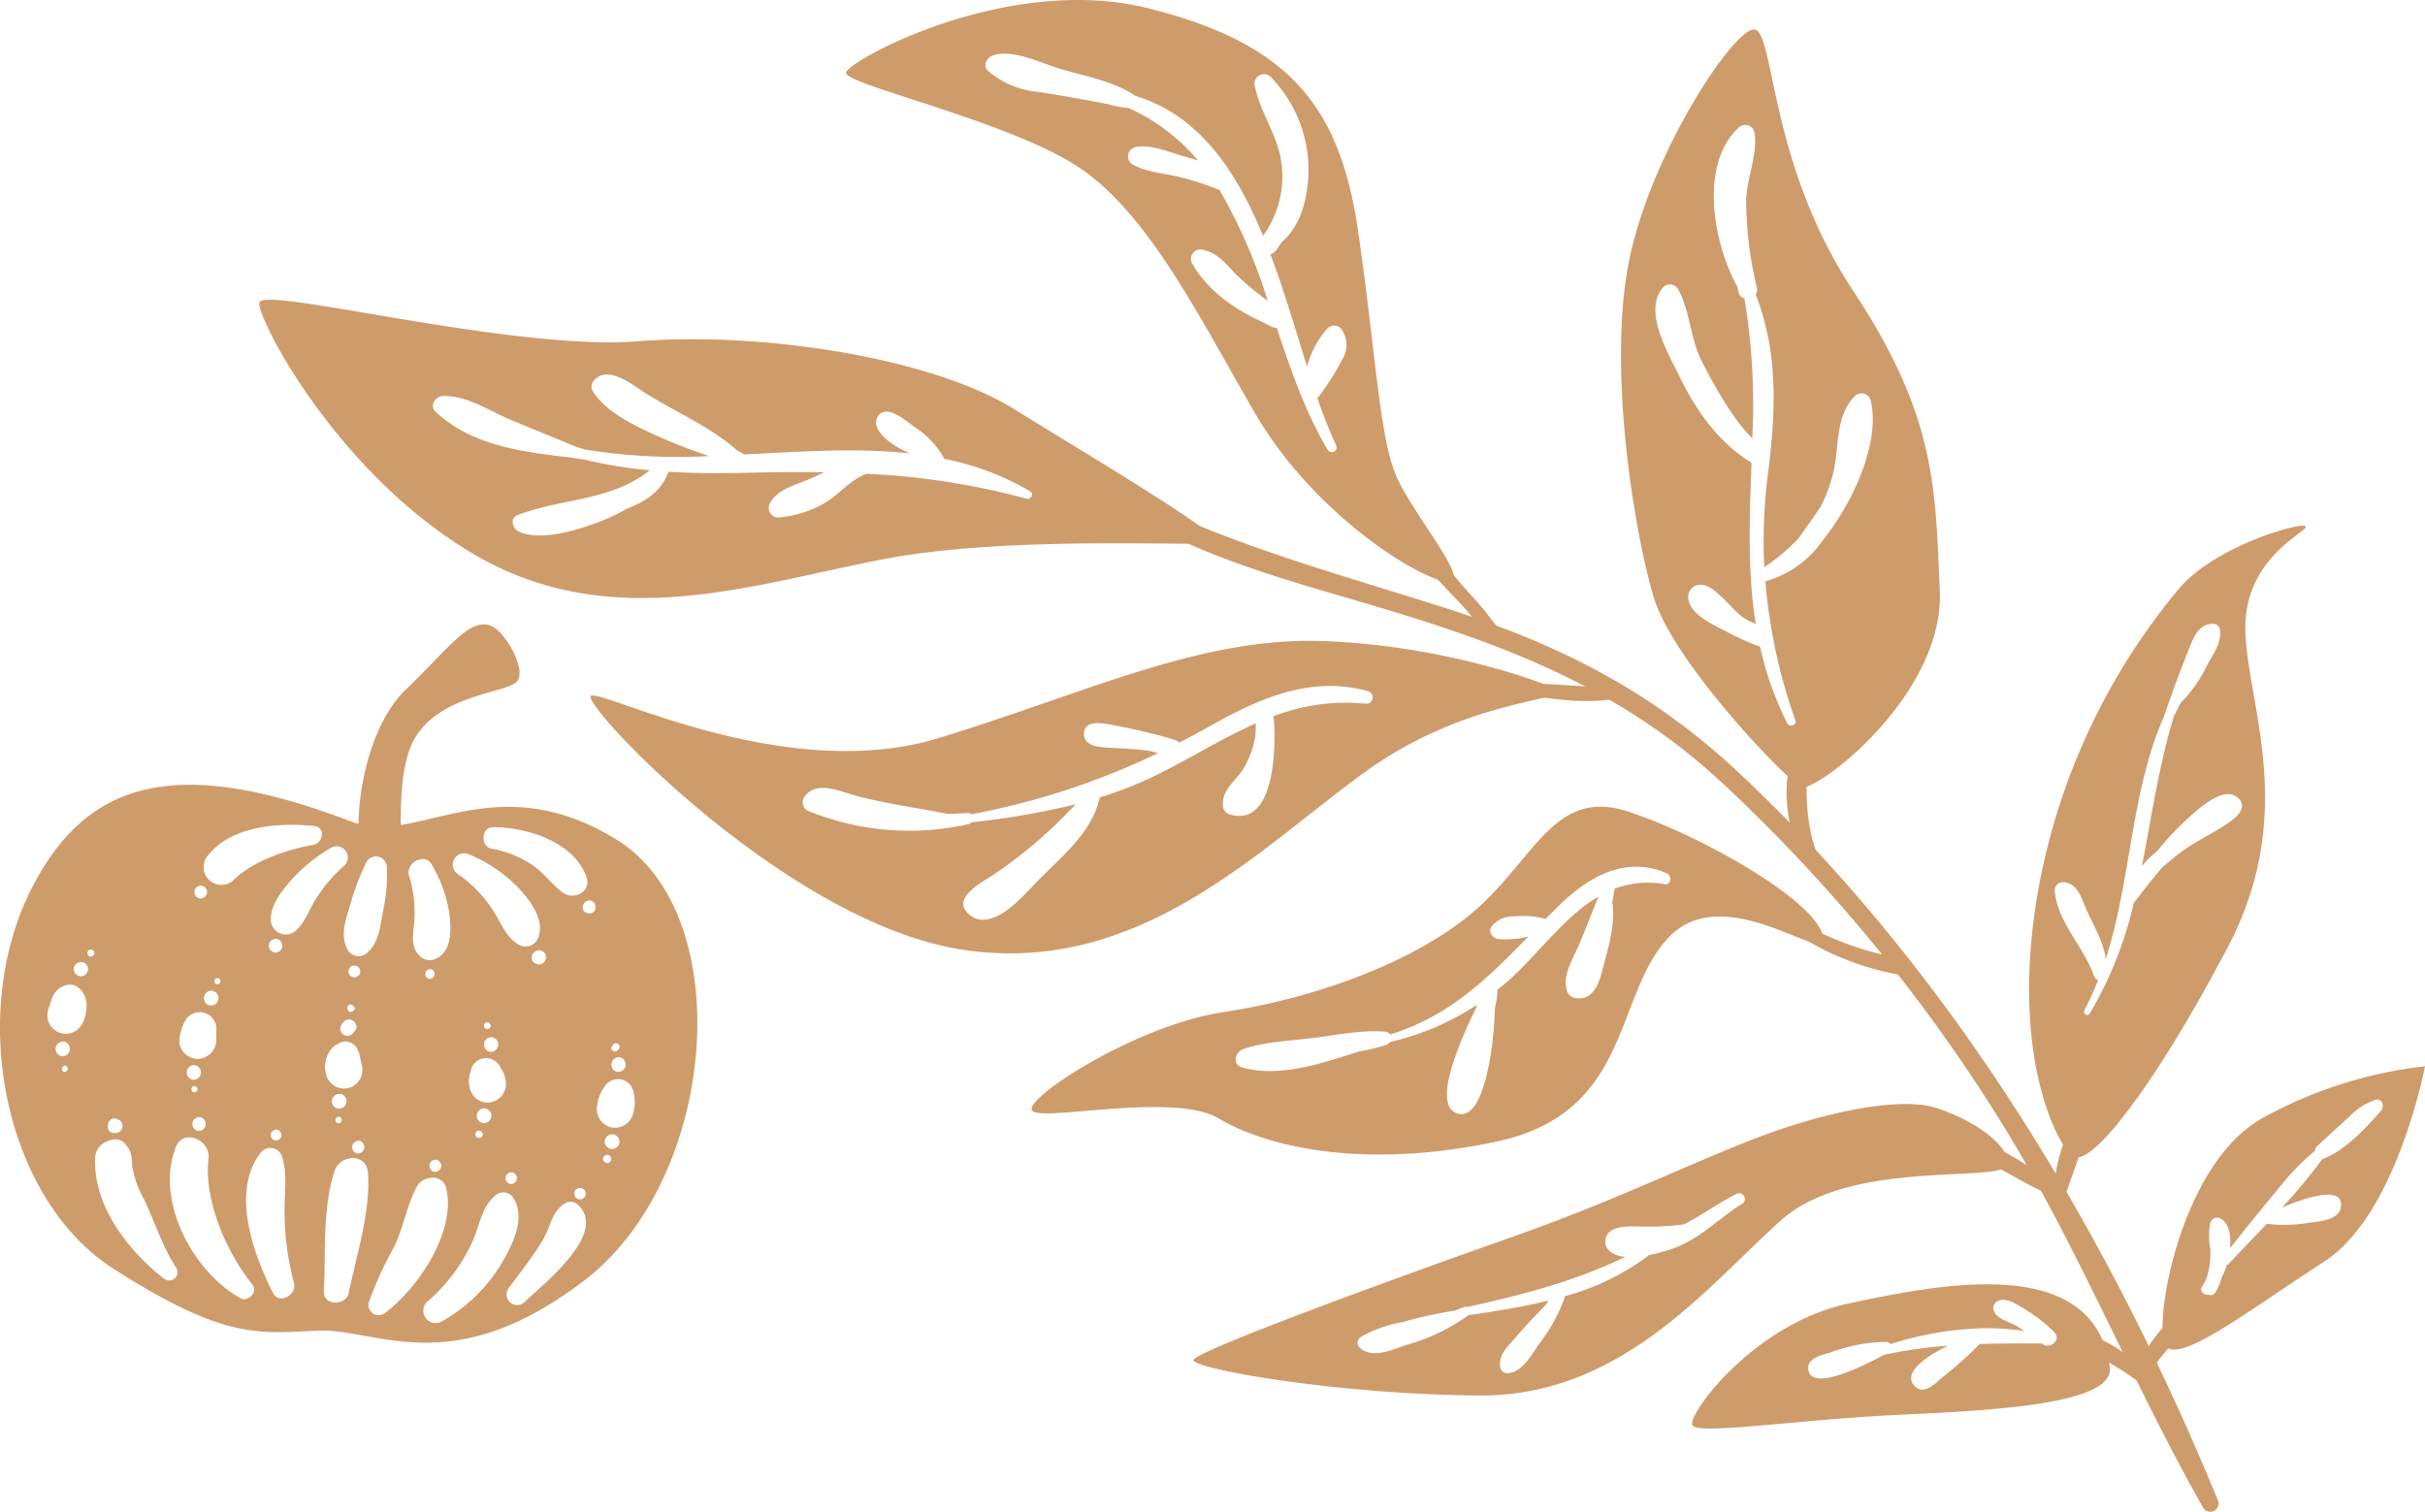
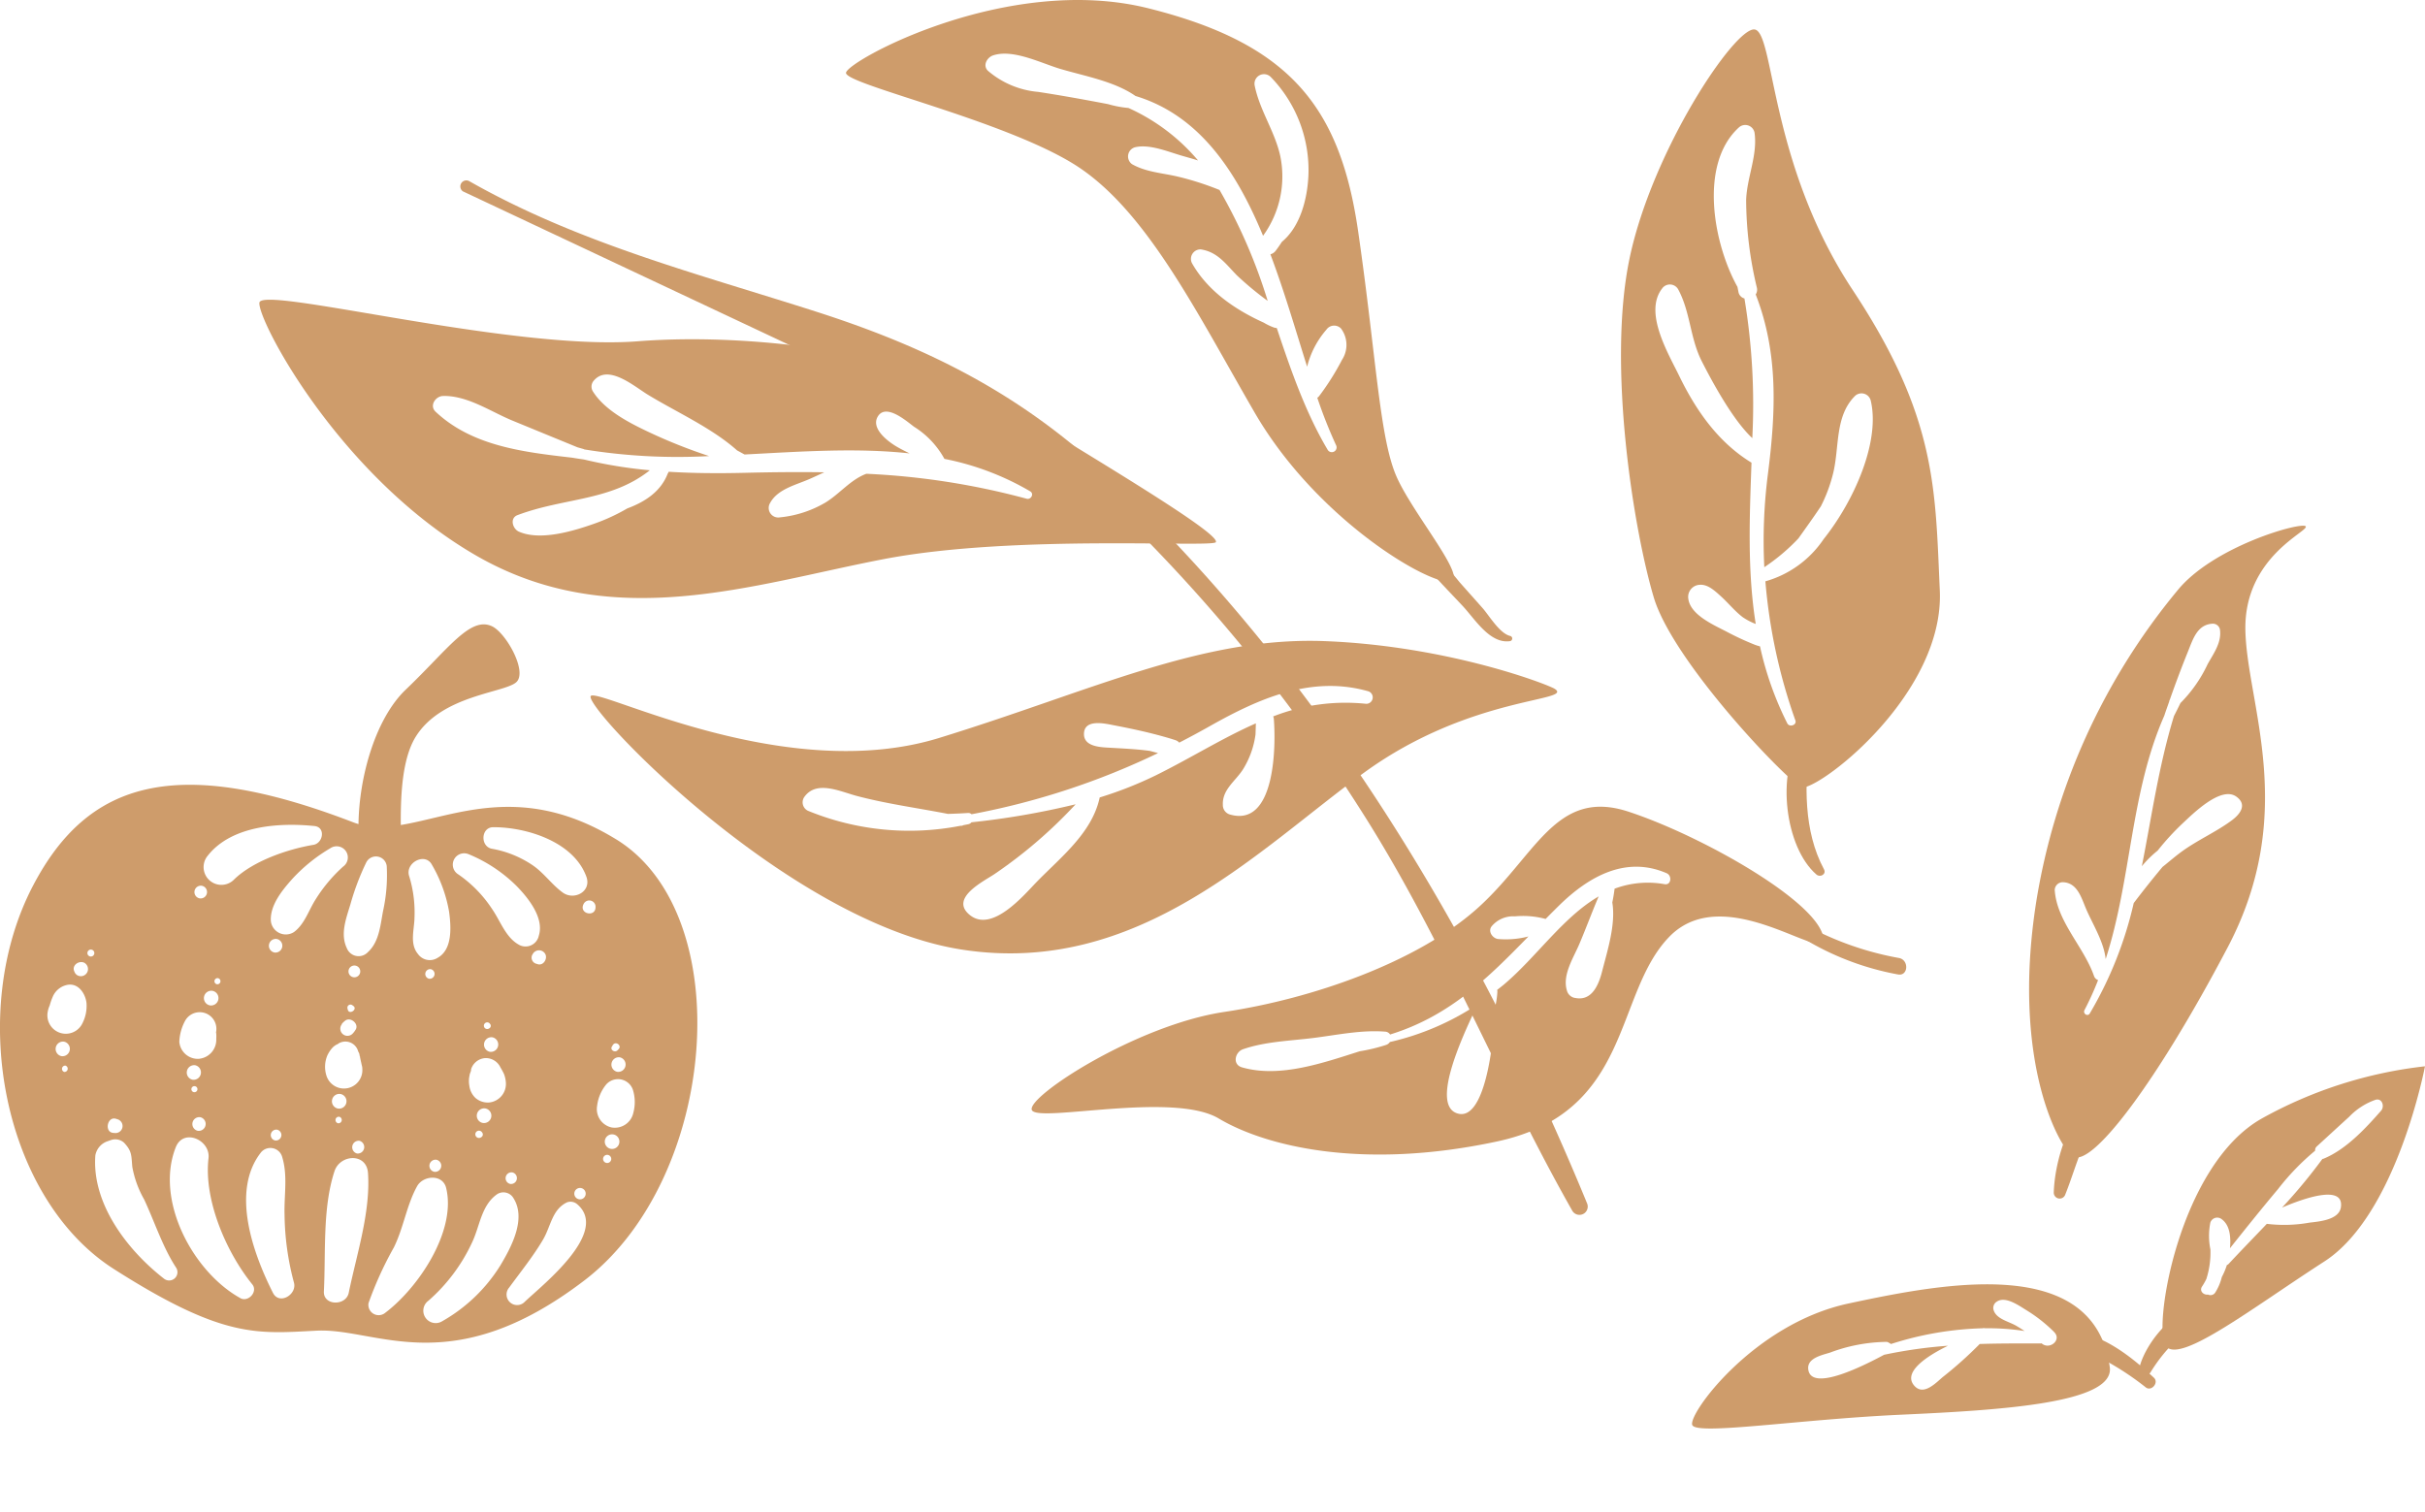
<svg xmlns="http://www.w3.org/2000/svg" id="Group_6522" data-name="Group 6522" width="299" height="186.445" viewBox="0 0 299 186.445">
  <defs>
    <style> .cls-1 { fill: #ce9c6b; } .cls-2 { clip-path: url(#clip-path); } </style>
    <clipPath id="clip-path">
      <rect id="Rectangle_1577" data-name="Rectangle 1577" class="cls-1" width="299" height="186.445" />
    </clipPath>
  </defs>
  <g id="Group_6521" data-name="Group 6521" class="cls-2">
-     <path id="Path_21088" data-name="Path 21088" class="cls-1" d="M266.152,117.628c10.507,8.266,24.6,11.44,37.127,15.275,15.5,4.743,28.646,10.1,40.653,21.336a205.379,205.379,0,0,1,33.8,41.081c9.624,15.408,16.269,32.275,25.2,48.012a1.022,1.022,0,0,0,1.812-.943c-13.6-33.072-32.877-65.172-59.1-89.718-10.694-10.012-22.013-15.738-35.885-20.186-14.621-4.688-29.363-8.455-42.805-16.1a.743.743,0,0,0-.807,1.246" transform="translate(-131.297 -57.425)" />
-     <path id="Path_21089" data-name="Path 21089" class="cls-1" d="M359.681,166.383c5.516.963,11.705,2.544,17.3,1.552a.612.612,0,0,0-.092-1.2c-5.7-.443-11.454-.733-17.168-1.1-.5-.032-.51.673-.044.754" transform="translate(-177.478 -81.803)" />
+     <path id="Path_21088" data-name="Path 21088" class="cls-1" d="M266.152,117.628a205.379,205.379,0,0,1,33.8,41.081c9.624,15.408,16.269,32.275,25.2,48.012a1.022,1.022,0,0,0,1.812-.943c-13.6-33.072-32.877-65.172-59.1-89.718-10.694-10.012-22.013-15.738-35.885-20.186-14.621-4.688-29.363-8.455-42.805-16.1a.743.743,0,0,0-.807,1.246" transform="translate(-131.297 -57.425)" />
    <path id="Path_21090" data-name="Path 21090" class="cls-1" d="M354.737,141.755c-1.323-.288-2.6-2.5-3.444-3.454-.939-1.06-1.885-2.115-2.823-3.177a78.9,78.9,0,0,0-6.121-6.738c-.51-.458-1.508.066-1.074.751,2.07,3.27,4.945,6.108,7.582,8.923,1.5,1.606,3.356,4.706,5.847,4.325a.328.328,0,0,0,.034-.629" transform="translate(-168.502 -63.324)" />
    <path id="Path_21091" data-name="Path 21091" class="cls-1" d="M430.4,221.26a34.3,34.3,0,0,0,16.076,7.636c1.281.241,1.393-1.8.118-2.03a38.124,38.124,0,0,1-15.55-6.6c-.624-.461-1.219.52-.644.994" transform="translate(-212.46 -108.73)" />
    <path id="Path_21092" data-name="Path 21092" class="cls-1" d="M439.867,195.849c-2.536-4.719-2.4-10.554-1.744-15.691.086-.672-.846-.893-1.191-.39-2.893,4.224-1.919,13.328,2.007,16.729.456.4,1.259-.032.928-.648" transform="translate(-214.973 -88.651)" />
-     <path id="Path_21093" data-name="Path 21093" class="cls-1" d="M487.189,282.624a35.813,35.813,0,0,0-6.7-4.313c-1.671-.817-3.972-1.946-5.821-1.258a.6.6,0,0,0-.165.931,6.52,6.52,0,0,0,2.358,1.081,32.465,32.465,0,0,1,3.656,1.621c2.035,1.044,3.968,2.283,6.072,3.189.785.339,1.169-.792.6-1.251" transform="translate(-234.28 -136.731)" />
    <path id="Path_21094" data-name="Path 21094" class="cls-1" d="M501.761,279.381c.734-1.828,1.29-3.72,2.03-5.547a53.615,53.615,0,0,0,2.337-5.386.813.813,0,0,0-1.31-.848c-2.775,2.674-4.348,7.743-4.469,11.512a.728.728,0,0,0,1.413.269" transform="translate(-247.121 -132.059)" />
    <path id="Path_21095" data-name="Path 21095" class="cls-1" d="M514.109,330.217c-2.65-2.479-6.535-5.663-10.368-5.619a.524.524,0,0,0-.313.954,34.132,34.132,0,0,0,4.951,2.694,34.66,34.66,0,0,1,4.723,3.159c.693.55,1.658-.579,1.007-1.188" transform="translate(-248.533 -160.319)" />
    <path id="Path_21096" data-name="Path 21096" class="cls-1" d="M522.558,326.274a19.6,19.6,0,0,1,3.516-4.284c1.318-1.115,3.031-1.73,4.283-2.895a.669.669,0,0,0-.407-1.148c-3.849-.357-7.857,4.3-8.744,7.68a.759.759,0,0,0,1.351.647" transform="translate(-257.41 -157.024)" />
    <path id="Path_21097" data-name="Path 21097" class="cls-1" d="M63.19,73.4c-.24,2.158,9.845,21.412,26.671,31.15s34.112,3.584,50.295.474,40.688-1.382,40.97-2.1c.456-1.15-14.812-10.17-24.926-16.43s-30.826-9.552-46.361-8.335S63.43,71.243,63.19,73.4M85.83,84.9c3.041-.058,5.84,1.921,8.589,3.051q4.007,1.649,8.013,3.29c.249.069.5.138.739.211a.583.583,0,0,1,.079.042,71.68,71.68,0,0,0,15.392.821A64.666,64.666,0,0,1,111.3,89.4c-2.453-1.154-5.549-2.719-7.023-5.114a1.128,1.128,0,0,1,.055-1.165c1.764-2.289,5.027.568,6.752,1.622,3.5,2.137,7.893,4.09,11.008,6.876.309.16.613.336.92.5,6.883-.356,13.77-.853,20.347-.134-.6-.3-1.2-.591-1.772-.944-1.019-.633-3.009-2.174-2.148-3.605,1.008-1.675,3.559.587,4.467,1.259a10.806,10.806,0,0,1,3.748,3.965,33.707,33.707,0,0,1,10.573,4c.52.309.1,1.061-.437.914a91.441,91.441,0,0,0-19.76-3.077c-1.962.722-3.305,2.5-5.092,3.574a13.672,13.672,0,0,1-5.563,1.8,1.178,1.178,0,0,1-1.218-1.767c.913-1.691,3.087-2.2,4.75-2.913.632-.271,1.278-.582,1.934-.876-3.168-.05-6.391-.019-9.737.062-3.2.077-6.347.064-9.454-.129a.49.49,0,0,1-.085.178l-.018.021c-.821,2.161-2.688,3.469-4.994,4.321a23.62,23.62,0,0,1-4.1,1.893c-2.554.9-6.634,2.141-9.277.967-.759-.337-1.155-1.658-.164-2.031,5.755-2.171,11.481-1.7,16.32-5.533a56.433,56.433,0,0,1-8.114-1.326c-.492-.071-.985-.144-1.468-.226-5.951-.686-12.307-1.408-16.837-5.671-.8-.75.006-1.919.923-1.936" transform="translate(-31.207 -36.072)" />
    <path id="Path_21098" data-name="Path 21098" class="cls-1" d="M206.106,8.986c-.048,1.415,19.129,5.737,28.021,11.206s15.12,18.177,22.356,30.669,20.1,20.48,23.774,20.889c3.236.361-4.216-8.224-6.3-13.043s-2.488-14.912-4.712-30.232S260.79,5.362,243.363,1.017s-37.209,6.556-37.257,7.97m26.394-.5c3.02.9,6.693,1.529,9.3,3.349,7.85,2.37,12.423,9.245,15.726,17.235l.02-.018a12.457,12.457,0,0,0,2.105-9.81c-.664-3.048-2.539-5.619-3.158-8.706a1.172,1.172,0,0,1,2-1.026,16.483,16.483,0,0,1,4.631,12.071c-.125,2.931-.995,6.353-3.275,8.242-.244.38-.5.753-.778,1.116a1.137,1.137,0,0,1-.638.417c1.728,4.579,3.121,9.4,4.53,13.867a10.963,10.963,0,0,1,2.365-4.556,1.168,1.168,0,0,1,1.817-.15,3.372,3.372,0,0,1,.116,3.859,31.657,31.657,0,0,1-2.831,4.487,1.158,1.158,0,0,1-.213.189,58.683,58.683,0,0,0,2.313,5.843.592.592,0,0,1-1.051.546c-2.713-4.574-4.515-9.775-6.254-14.977l-.054-.021a.935.935,0,0,1-.239-.036,6.982,6.982,0,0,1-1.308-.616c-3.542-1.6-6.918-3.911-8.859-7.336a1.17,1.17,0,0,1,1.1-1.7c2.036.314,3.047,1.768,4.411,3.174a39.41,39.41,0,0,0,3.823,3.172,65.83,65.83,0,0,0-5.936-13.673,35.649,35.649,0,0,0-5.178-1.658c-1.9-.444-3.865-.544-5.592-1.513a1.172,1.172,0,0,1,.388-2.107c1.764-.4,4.007.548,5.689,1.038.666.194,1.359.383,2.045.6a24.207,24.207,0,0,0-8.579-6.473,13.117,13.117,0,0,1-2.515-.475c-2.864-.547-5.728-1.069-8.614-1.508a10.96,10.96,0,0,1-6.177-2.583c-.722-.658-.131-1.674.615-1.921,2.457-.815,5.892.953,8.255,1.658" transform="translate(-101.795 0)" />
    <path id="Path_21099" data-name="Path 21099" class="cls-1" d="M143.945,162.915c-1.606.695,23.867,27.889,45.657,31.3s36.659-12.405,49.728-21.87,25.887-8.682,23.425-10.276c-.814-.528-13.064-5.279-28.286-5.883s-28.865,6.174-47.638,11.945-41.28-5.912-42.886-5.217m64.317,3.619c1.854.355,3.716.74,5.545,1.228l.009,0c.734.2,1.465.4,2.186.641a1.018,1.018,0,0,1,.455.3q1.89-.973,3.793-2.046c6.074-3.425,12.54-6.282,19.544-4.28a.793.793,0,0,1-.293,1.538,24.47,24.47,0,0,0-11.461,1.555.943.943,0,0,1,.076.258c.269,3.2.251,13.562-5.48,11.816a1.206,1.206,0,0,1-.8-1.173c-.08-1.872,1.518-2.888,2.452-4.323a10.856,10.856,0,0,0,1.575-4.361c.02-.55.032-1.021.044-1.361-4.1,1.8-8.009,4.266-12.3,6.392a47.522,47.522,0,0,1-6.956,2.744c-.936,4.395-4.832,7.385-7.835,10.483-1.494,1.541-5.429,6.248-8.181,4.013-2.594-2.106,1.857-4.219,3.106-5.088a58.036,58.036,0,0,0,9.943-8.566,97.386,97.386,0,0,1-12.845,2.223.634.634,0,0,1-.334.222c-.224.056-.45.087-.675.138a.465.465,0,0,1-.194.067c-.062.006-.124,0-.185.01a32.919,32.919,0,0,1-18.655-1.81,1.155,1.155,0,0,1-.6-1.7c1.488-2.183,4.425-.726,6.516-.174,3.707.979,7.48,1.481,11.218,2.21q1.231-.031,2.472-.111a.554.554,0,0,1,.444.155,91.917,91.917,0,0,0,23-7.542c-.342-.093-.685-.181-1.027-.273-1.584-.214-3.142-.284-4.824-.382-1.093-.064-3.276-.077-3.284-1.678-.009-1.9,2.521-1.322,3.553-1.125" transform="translate(-71.059 -77.122)" />
    <path id="Path_21100" data-name="Path 21100" class="cls-1" d="M395.979,35.387c-2.785,13.232.516,33.586,2.982,41.834s17.329,23.541,18.355,23.452c2.757-.239,17.48-11.812,16.909-24.327s-.352-21.336-10.727-37.018-9.65-31.983-12.143-32.152-12.591,14.979-15.377,28.211m15.4-15.526c.412,2.82-.928,5.5-1.031,8.347a46.954,46.954,0,0,0,1.329,10.833,1.075,1.075,0,0,1-.149.814c2.808,7.222,2.481,14.463,1.511,22.1a64.847,64.847,0,0,0-.451,11.534,24.106,24.106,0,0,0,4.205-3.549c.879-1.24,1.841-2.567,2.765-3.951a18.808,18.808,0,0,0,1.508-4.041c.81-3.257.182-7.086,2.729-9.6a1.173,1.173,0,0,1,1.921.615C426.895,58,423.669,65.3,419.9,70.031a12.865,12.865,0,0,1-7.18,5.2,67.786,67.786,0,0,0,3.7,17.153c.2.585-.736.881-1,.36a40.011,40.011,0,0,1-3.363-9.493,5.049,5.049,0,0,1-.744-.24,34.845,34.845,0,0,1-3.427-1.6c-1.536-.8-4.414-2.038-4.669-4.026a1.491,1.491,0,0,1,1.392-1.724c1.006-.087,1.877.743,2.579,1.373.939.842,1.734,1.854,2.742,2.622a7.786,7.786,0,0,0,1.6.834c-1.047-6.567-.76-13.2-.522-19.89-4.07-2.479-6.828-6.409-8.892-10.659-1.377-2.836-4.408-7.841-2.142-10.8a1.173,1.173,0,0,1,2,.095c1.508,2.807,1.454,6.007,2.9,8.852,1.284,2.527,3.838,7.259,6.233,9.485a79.828,79.828,0,0,0-.969-17.223,1.017,1.017,0,0,1-.742-.82c-.04-.2-.078-.4-.118-.606-3-5.375-4.763-15.172.184-19.673a1.166,1.166,0,0,1,1.912.613" transform="translate(-195.05 -3.544)" />
    <path id="Path_21101" data-name="Path 21101" class="cls-1" d="M306.094,209.267c-7.386,6.494-20.117,10.972-31,12.6s-24.433,10.491-23.738,12.1,17.405-2.319,23.038,1.039,17.522,6.431,34.3,2.841,14.366-18.167,21.273-25.26,19.454,3.62,18.987.151c-.6-4.435-14.979-12.591-24.04-15.567s-11.437,5.606-18.823,12.1m23.548-4.5c.664.288.568,1.483-.257,1.346a11.7,11.7,0,0,0-6.174.554q-.108.861-.282,1.7c.45,2.684-.608,5.951-1.259,8.509-.411,1.615-1.235,3.655-3.268,3.272a1.237,1.237,0,0,1-1.069-.918c-.588-1.917.794-4.008,1.515-5.7.835-1.958,1.568-3.954,2.4-5.91-4.4,2.557-7.669,7.476-11.676,10.86-.277.234-.561.446-.841.67a.883.883,0,0,1,.028.214,9.92,9.92,0,0,1-.307,2.012c-.1,4.573-1.293,14.2-4.7,12.98-3.07-1.094.408-8.9,2.4-13.039.013-.1.023-.2.037-.3a32.58,32.58,0,0,1-10.684,4.558.909.909,0,0,1-.469.358,21.3,21.3,0,0,1-3.245.782c-4.672,1.487-9.9,3.308-14.519,1.985-1.223-.35-.864-1.889.12-2.232,2.759-.961,5.863-1.035,8.748-1.4s5.85-1,8.77-.772a.768.768,0,0,1,.622.352c7.337-2.264,12.056-6.962,17.059-12.091a11.056,11.056,0,0,1-3.724.318c-.693-.064-1.327-.954-.8-1.586a3.446,3.446,0,0,1,2.858-1.21,10.592,10.592,0,0,1,3.782.321c.547-.554,1.1-1.109,1.665-1.664,3.669-3.594,8.238-6.156,13.27-3.971" transform="translate(-124.131 -97.08)" />
-     <path id="Path_21102" data-name="Path 21102" class="cls-1" d="M358.74,273.763c-9.375,3.76-16.664,7.426-29.395,11.9s-38.458,13.843-38.578,14.921,17.762,4.273,35.334,4.376,28.293-13.775,37.142-21.634,28.168-4.3,27.979-7.038c-.167-2.421-4.289-5.284-8.82-6.772s-14.288.483-23.663,4.243m-.346,7.57c-3.023,1.9-5.293,4.44-8.772,5.6a21.987,21.987,0,0,1-2.673.707,30.318,30.318,0,0,1-10.426,5.087.833.833,0,0,1-.032.277,21.158,21.158,0,0,1-3.194,5.707c-.972,1.4-1.994,3.413-3.865,3.51a.913.913,0,0,1-.836-.717c-.292-1.6,1.05-2.713,2-3.834,1.161-1.364,2.392-2.635,3.635-3.906.1-.171.2-.342.309-.51-3.2.793-6.485,1.31-9.66,1.774a.551.551,0,0,1-.17-.007s0,.006-.007.008a24.184,24.184,0,0,1-7.743,3.719c-1.81.591-4.17,1.765-5.751.266a.837.837,0,0,1,.229-1.291,16.072,16.072,0,0,1,5.2-1.834,48.377,48.377,0,0,1,6.351-1.381c.4-.169.8-.329,1.206-.474a.446.446,0,0,1,.376.029.483.483,0,0,1,.1-.042c6.811-1.516,13.176-3.168,19.365-6.165a3.249,3.249,0,0,1-1.907-.657,1.585,1.585,0,0,1,.512-2.739c1.05-.49,2.773-.317,3.879-.327a30.8,30.8,0,0,0,4.75-.284c2.2-1.142,4.245-2.634,6.478-3.758a.7.7,0,0,1,.646,1.241" transform="translate(-143.609 -132.87)" />
    <path id="Path_21103" data-name="Path 21103" class="cls-1" d="M512.593,136.131A80.142,80.142,0,0,0,495.2,174.6c-3.1,19.968,3.073,30.512,4.592,31.31,2.373,1.247,10.312-9.226,19.044-25.836s2.36-29.99,2.172-39.076,7.915-12.223,7.436-12.823-11.412,2.441-15.849,7.953m4.459,4.055a.887.887,0,0,1,.813.7c.24,1.6-.757,2.931-1.509,4.28A17,17,0,0,1,513,149.97c-.256.539-.528,1.072-.8,1.606-1.9,6.222-2.748,12.43-3.96,18.513a13.61,13.61,0,0,1,1.959-1.933,31.472,31.472,0,0,1,3.032-3.314c1.224-1.134,4.735-4.691,6.647-3.343,1.392.98.49,2.151-.5,2.9-1.96,1.472-4.337,2.485-6.335,3.971-.774.575-1.5,1.206-2.254,1.807q-1.826,2.188-3.549,4.457a47.476,47.476,0,0,1-5.422,13.616c-.263.431-.877.013-.648-.42a36.839,36.839,0,0,0,1.677-3.7.787.787,0,0,1-.494-.475c-1.258-3.641-4.626-6.765-4.854-10.663a.994.994,0,0,1,1.044-.928c1.8.086,2.263,2.014,2.876,3.412.816,1.861,2.145,3.975,2.362,6.067,3.2-9.89,3.022-20.457,7.23-30.023.185-.582.4-1.152.6-1.729a.586.586,0,0,1,.043-.169c.015-.033.034-.064.049-.1q1.039-2.971,2.22-5.892c.637-1.579,1.169-3.407,3.135-3.45" transform="translate(-244.154 -63.27)" />
    <path id="Path_21104" data-name="Path 21104" class="cls-1" d="M412.26,330.3c.623,1.27,13.185-.715,25.7-1.285s26.388-1.431,25.773-5.864c-1.937-13.977-20.469-10.363-32.217-7.851s-19.878,13.73-19.256,15m44.61-11.476c.982.953-.548,2.241-1.534,1.4-.007-.006-.015-.011-.021-.016a.567.567,0,0,1-.111.021c-2.557-.009-5.045-.014-7.509.064a48.966,48.966,0,0,1-4.573,4.089c-.855.728-2.321,2.288-3.438,1.116-1.566-1.642,1.328-3.639,4.1-4.989a58.485,58.485,0,0,0-7.876,1.113c-2.369,1.27-8.724,4.518-9.322,1.975-.361-1.533,1.611-1.916,2.647-2.24a20.429,20.429,0,0,1,6.977-1.324.554.554,0,0,1,.315.129.582.582,0,0,1,.218.138,40.205,40.205,0,0,1,11.312-1.946.513.513,0,0,1,.3,0,29.657,29.657,0,0,1,4.876.34c-.356-.227-.71-.461-1.072-.668-.946-.54-2.5-.834-2.776-2.007a.917.917,0,0,1,.459-.974c1.083-.684,2.768.572,3.708,1.139a18.565,18.565,0,0,1,3.326,2.636" transform="translate(-203.598 -154.555)" />
    <path id="Path_21105" data-name="Path 21105" class="cls-1" d="M539.162,266.211c-10.358,5.726-13.619,26.216-11.876,28.164,1.845,2.062,10.573-4.719,19.517-10.494s12.4-24.065,12.4-24.065a53.612,53.612,0,0,0-20.044,6.394m14.638-.923c-1.941,2.211-4.311,4.773-7.078,5.917a.632.632,0,0,1-.163.037,66.878,66.878,0,0,1-4.977,6c2.641-1.134,7.648-2.9,7.261-.064-.217,1.584-2.675,1.779-3.871,1.918a17.685,17.685,0,0,1-5.266.149c-1.585,1.667-3.186,3.307-4.718,4.952a.445.445,0,0,1-.206.125,8.869,8.869,0,0,1-.627,1.488,6.333,6.333,0,0,1-.793,1.881.692.692,0,0,1-.905.276c-.545.086-1.128-.453-.717-1.023a8.129,8.129,0,0,0,.511-.9,10.675,10.675,0,0,0,.5-3.64,8.36,8.36,0,0,1-.006-3.323.891.891,0,0,1,1.318-.465c1.133.754,1.216,2.314,1.1,3.638,1.954-2.456,3.912-4.9,5.935-7.306a29.936,29.936,0,0,1,4.566-4.724.614.614,0,0,1,.212-.534c1.326-1.214,2.648-2.432,3.978-3.642a8.286,8.286,0,0,1,3.254-2.1c.823-.241,1.144.821.689,1.34" transform="translate(-260.206 -128.323)" />
    <path id="Path_21106" data-name="Path 21106" class="cls-1" d="M75.984,178.657c-11.519-7.074-19.849-2.865-26.567-1.776-.029-3.869.2-8.249,1.851-10.9,3.239-5.188,11.129-5.4,12.438-6.758s-1.325-6.034-3.032-6.845c-2.7-1.283-5.4,2.8-10.642,7.805-3.7,3.53-5.754,10.666-5.828,16.583-.217-.063-.433-.132-.648-.215-22-8.473-32.749-4.971-39.434,7.718-8.285,15.726-3.632,38.715,9.9,47.356s17.694,7.982,25.038,7.613,16.542,6.38,33-6.2,19.027-45.109,3.919-54.387m-64.694,13.6a.428.428,0,0,1-.161.841.428.428,0,0,1,.161-.841m-.81,1.671a.883.883,0,0,1-.416,1.6l-.064,0a.82.82,0,0,1-.807-.525c-.009-.022-.019-.043-.028-.064-.355-.8.675-1.432,1.316-1.019M7.908,203.6a.908.908,0,0,1-.344,1.782.908.908,0,0,1,.344-1.782m.013,3.733a.4.4,0,0,1,.15-.78.4.4,0,0,1-.15.78m2.221-5.956a2.272,2.272,0,0,1-4.262-1.435,3.215,3.215,0,0,1,.236-.785c.011-.032.017-.048.026-.072a7.1,7.1,0,0,1,.346-.987,2.463,2.463,0,0,1,1.937-1.523c1.283-.157,2.1,1.114,2.238,2.228a4.715,4.715,0,0,1-.522,2.574m65.95,5.937a.908.908,0,0,1,.343-1.782.908.908,0,0,1-.343,1.782m-.64-3.109.1-.173c.344-.576,1.156.049.728.487l-.143.146c-.315.323-.942-.036-.689-.461m-3.8,17.448a.7.7,0,0,1-.266,1.379.7.7,0,0,1,.266-1.379m.322-35.05a.776.776,0,0,1,1.459.281c0,.029,0,.059,0,.088.048,1.315-2.028.907-1.5-.288l.036-.08m-11.145-9.451c4.128-.012,9.924,1.8,11.483,6.108.66,1.824-1.509,2.961-2.9,1.96s-2.334-2.447-3.787-3.418a12.979,12.979,0,0,0-4.95-1.99c-1.472-.262-1.381-2.656.149-2.66m2.087,43.989a.723.723,0,0,1,.273-1.419.723.723,0,0,1-.273,1.419m3.4-27.1-.135-.04a.78.78,0,0,1-.545-1.1l.063-.1a.878.878,0,0,1,1.553,0c.3.576-.238,1.457-.937,1.245m-8.559-13.581a18.209,18.209,0,0,1,5.906,3.892c1.456,1.473,3.49,3.986,2.785,6.183a1.67,1.67,0,0,1-2.343,1.163c-1.693-.86-2.341-2.887-3.369-4.394a15.535,15.535,0,0,0-4.217-4.342,1.4,1.4,0,0,1,1.238-2.5m1.773,33.154a.908.908,0,0,1,.344-1.783.908.908,0,0,1-.344,1.783m-.15,1.743-.055.033a.449.449,0,1,1,.12-.623l.038.052a.39.39,0,0,1-.1.537M60.3,211.1a2.309,2.309,0,0,1-1.667-.553,2.489,2.489,0,0,1-.764-1.523,3.11,3.11,0,0,1,0-1.133l.056-.3q.329-.866.112-.4a1.967,1.967,0,0,1,1.748-1.563,1.99,1.99,0,0,1,1.978,1.286c-.177-.4.324.542.372.657a3.607,3.607,0,0,1,.24,1.095A2.3,2.3,0,0,1,60.3,211.1m.059-9.164-.055.033a.411.411,0,1,1,.11-.57l.038.052a.352.352,0,0,1-.093.485m.368,1.127a.908.908,0,0,1-.344,1.782.908.908,0,0,1,.344-1.782m-7.193,16.58a.754.754,0,0,1,.285-1.48.754.754,0,0,1-.285,1.48m-9.215-3.82a.8.8,0,0,1-.3,1.567.8.8,0,0,1,.3-1.567m-.2-11.163c.017.055.025.089.03.11l.143.282q.166.852.075.305l.055.154c-.082-.2.044.366.119.693,0,0,.016.068.051.219,0,0-.022-.094-.051-.219,0,0,.018.091.06.284a1.652,1.652,0,0,1,.073.468,2.267,2.267,0,0,1-4.392.93,3.606,3.606,0,0,1,.094-2.62,3.949,3.949,0,0,1,.562-.861,1.99,1.99,0,0,1,.831-.562q-.37.187-.083.014a1.632,1.632,0,0,1,2.433.8m-1.979-3.246a2.553,2.553,0,0,1,.408-.391c.659-.538,1.772.391,1.287,1.123a2.579,2.579,0,0,1-.344.451.882.882,0,0,1-1.324-1.165l-.026-.018m.739-1.763-.03-.121a.383.383,0,0,1,.609-.412l.1.073c.586.423-.507,1.156-.68.461m.678-4a.726.726,0,0,1,.275-1.426.726.726,0,0,1-.275,1.426m-.373-8.911a30.954,30.954,0,0,1,1.987-5.267,1.338,1.338,0,0,1,2.513.484,20.568,20.568,0,0,1-.459,5.562c-.33,1.751-.481,3.784-1.865,5.041a1.561,1.561,0,0,1-2.6-.5c-.817-1.73-.1-3.59.422-5.32m-2.419-7.014a1.379,1.379,0,0,1,1.546,2.283,18.816,18.816,0,0,0-3.379,4.025c-.877,1.365-1.352,3.05-2.669,4.039a1.854,1.854,0,0,1-2.867-1.379c-.1-1.961,1.44-3.818,2.7-5.223a20.452,20.452,0,0,1,4.672-3.745m-6.852,36.056a.675.675,0,0,1,.255-1.325.675.675,0,0,1-.255,1.325M33.823,192.6a.846.846,0,0,1,.32-1.661.846.846,0,0,1-.32,1.661M25.6,180.683c2.933-3.75,8.853-4.116,13.169-3.676,1.414.144,1.075,2.121-.13,2.321-3.142.522-7.4,1.98-9.745,4.241a2.191,2.191,0,0,1-3.295-2.885M23.732,208.29a.908.908,0,0,1,.343-1.782.908.908,0,0,1-.343,1.782m.169,1.534a.373.373,0,0,1,.141-.733.373.373,0,0,1-.141.733m.666-4.112a2.29,2.29,0,0,1-2.456-2.1,5.928,5.928,0,0,1,.677-2.52,2.058,2.058,0,0,1,3.86,1.3c-.006.04-.01.062-.014.088.009.007.02.046.031.155a4.489,4.489,0,0,1,0,.617,2.353,2.353,0,0,1-2.1,2.455m1.647-8.374a.911.911,0,0,1-.344,1.789.911.911,0,0,1,.344-1.789m.673-1.562a.38.38,0,0,1-.144.746.38.38,0,0,1,.144-.746M24.7,212.916a.853.853,0,0,1-.322,1.674.853.853,0,0,1,.322-1.674m.2-28.539a.788.788,0,0,1-.3,1.547.788.788,0,0,1,.3-1.547M14.31,213.113l.146.047a.867.867,0,0,1-.327,1.7l-.153-.01c-1.145-.079-.756-2.089.335-1.738m5.892,19.7c-4.441-3.455-8.9-9.189-8.447-15.191a2.258,2.258,0,0,1,1.5-1.739l.406-.142a1.619,1.619,0,0,1,1.63.314c1.006,1.076.89,1.581,1.022,2.991a12.592,12.592,0,0,0,1.459,4.011c1.269,2.709,2.306,5.931,3.947,8.419a1.023,1.023,0,0,1-1.515,1.338m9.418,2.405c-5.843-3.241-10.544-12.067-7.951-18.6.952-2.4,4.3-.886,4.037,1.359-.594,5.107,2.154,11.541,5.395,15.548.735.908-.493,2.244-1.48,1.7m4.033-.647c-2.425-4.794-5.27-12.563-1.442-17.368a1.51,1.51,0,0,1,2.541.489c.764,2.388.258,4.765.329,7.23a33.622,33.622,0,0,0,1.151,8.35c.438,1.5-1.8,2.837-2.579,1.3m8.018-20.919a.408.408,0,0,1,.154-.8.408.408,0,0,1-.154.8m-.022-1.816a.911.911,0,0,1,.344-1.789.911.911,0,0,1-.344,1.789M43,234.565c-.339,1.658-3.158,1.611-3.066-.171.243-4.747-.185-10.267,1.307-14.817.688-2.1,3.966-2.3,4.134.231.321,4.846-1.411,10.043-2.375,14.757m8.55-41.757c-1.088-1.291-.451-3.039-.441-4.578a15.212,15.212,0,0,0-.649-5.014c-.58-1.655,1.966-3.037,2.806-1.414a17.281,17.281,0,0,1,2.11,5.8c.245,1.837.44,4.648-1.436,5.668a1.787,1.787,0,0,1-2.389-.46m1.573,1.85a.6.6,0,0,1-.227,1.177.6.6,0,0,1,.227-1.177m-7.687,41.184a44.273,44.273,0,0,1,3.126-6.872c1.205-2.435,1.578-5.234,2.869-7.553.741-1.332,3.15-1.521,3.576.216,1.308,5.347-3.5,12.44-7.629,15.489a1.27,1.27,0,0,1-1.941-1.28m16.241-4.629a20.1,20.1,0,0,1-7.148,6.855,1.525,1.525,0,0,1-1.709-2.524,21.566,21.566,0,0,0,5.354-7.119c1-2.064,1.142-4.621,3.107-6.009a1.431,1.431,0,0,1,1.962.378c1.717,2.556-.161,6.078-1.566,8.42m3.06,4.421a1.3,1.3,0,0,1-1.958-1.715c1.4-1.921,2.966-3.858,4.173-5.909.976-1.661,1.106-3.713,2.957-4.6a1.263,1.263,0,0,1,1.273.245c3.978,3.438-4.229,9.883-6.444,11.982m10.028-17.088a.5.5,0,0,1,.19-.988.5.5,0,0,1-.19.988m.532-1.741a.9.9,0,0,1,.341-1.769.9.9,0,0,1-.341,1.769m.123-2.631a2.319,2.319,0,0,1-1.8-2.662,5.108,5.108,0,0,1,1.133-2.655,1.944,1.944,0,0,1,3.266.63,5.087,5.087,0,0,1,.065,2.886,2.33,2.33,0,0,1-2.662,1.8" transform="translate(0 -75.143)" />
  </g>
</svg>